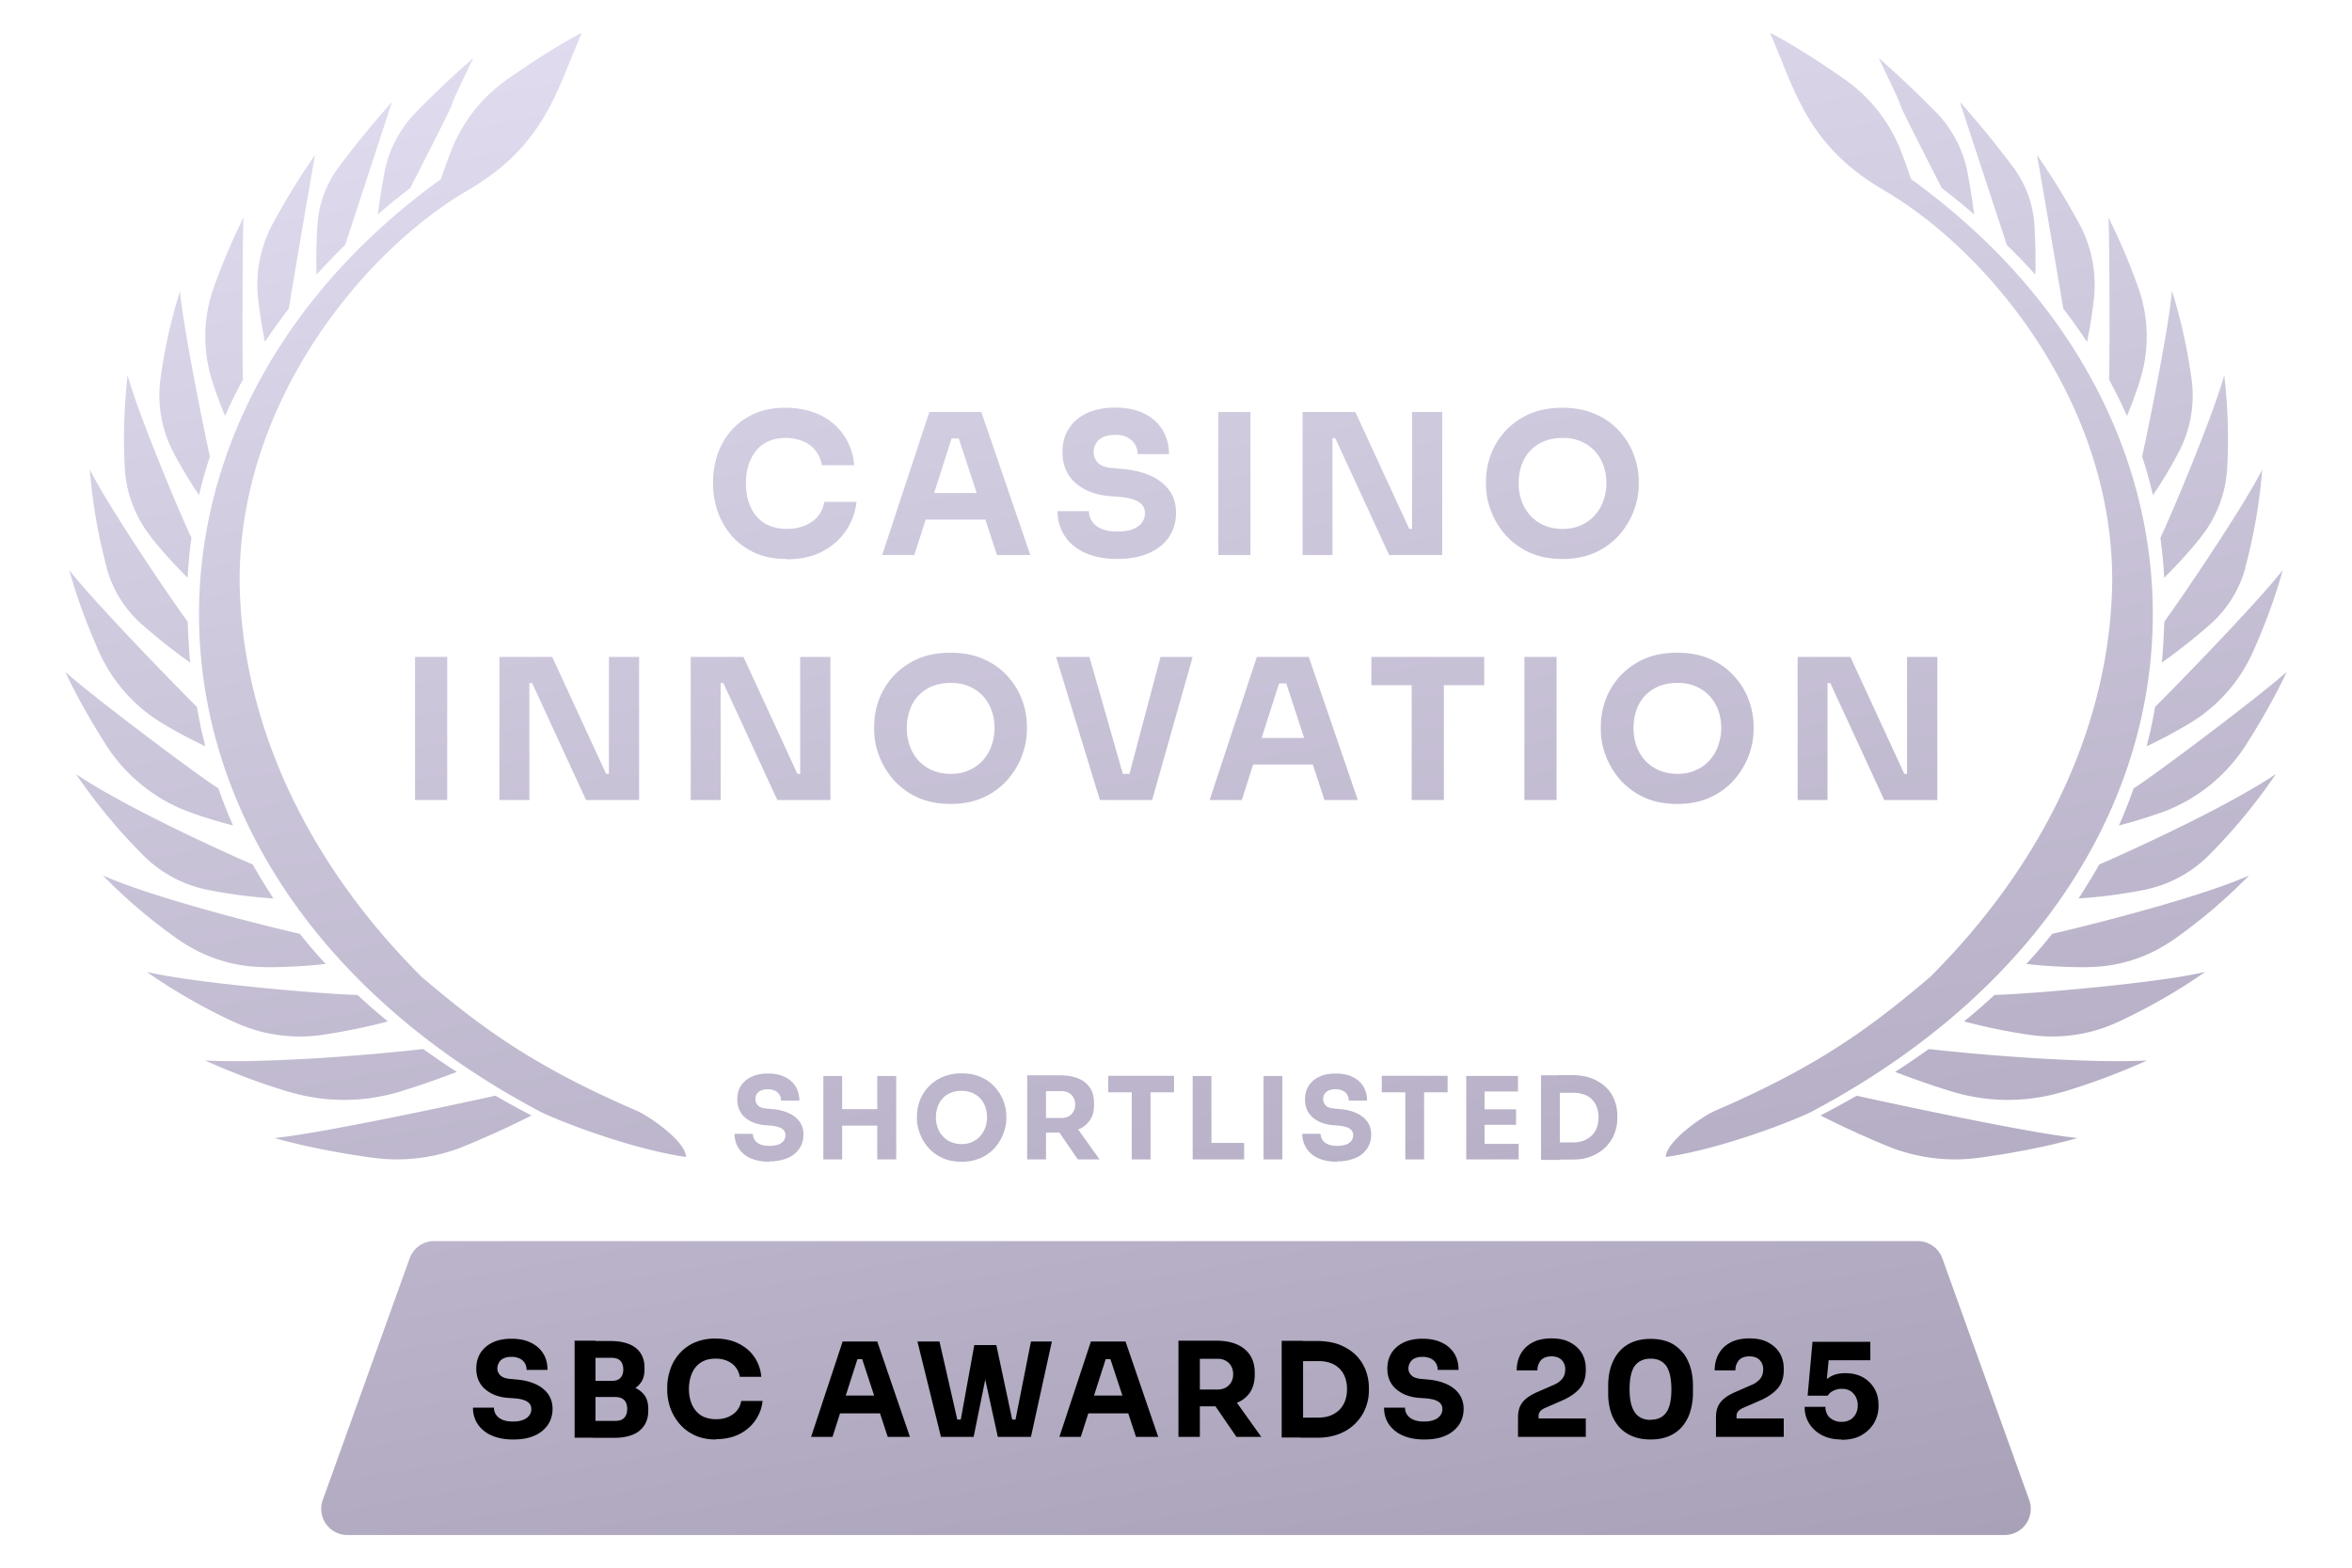
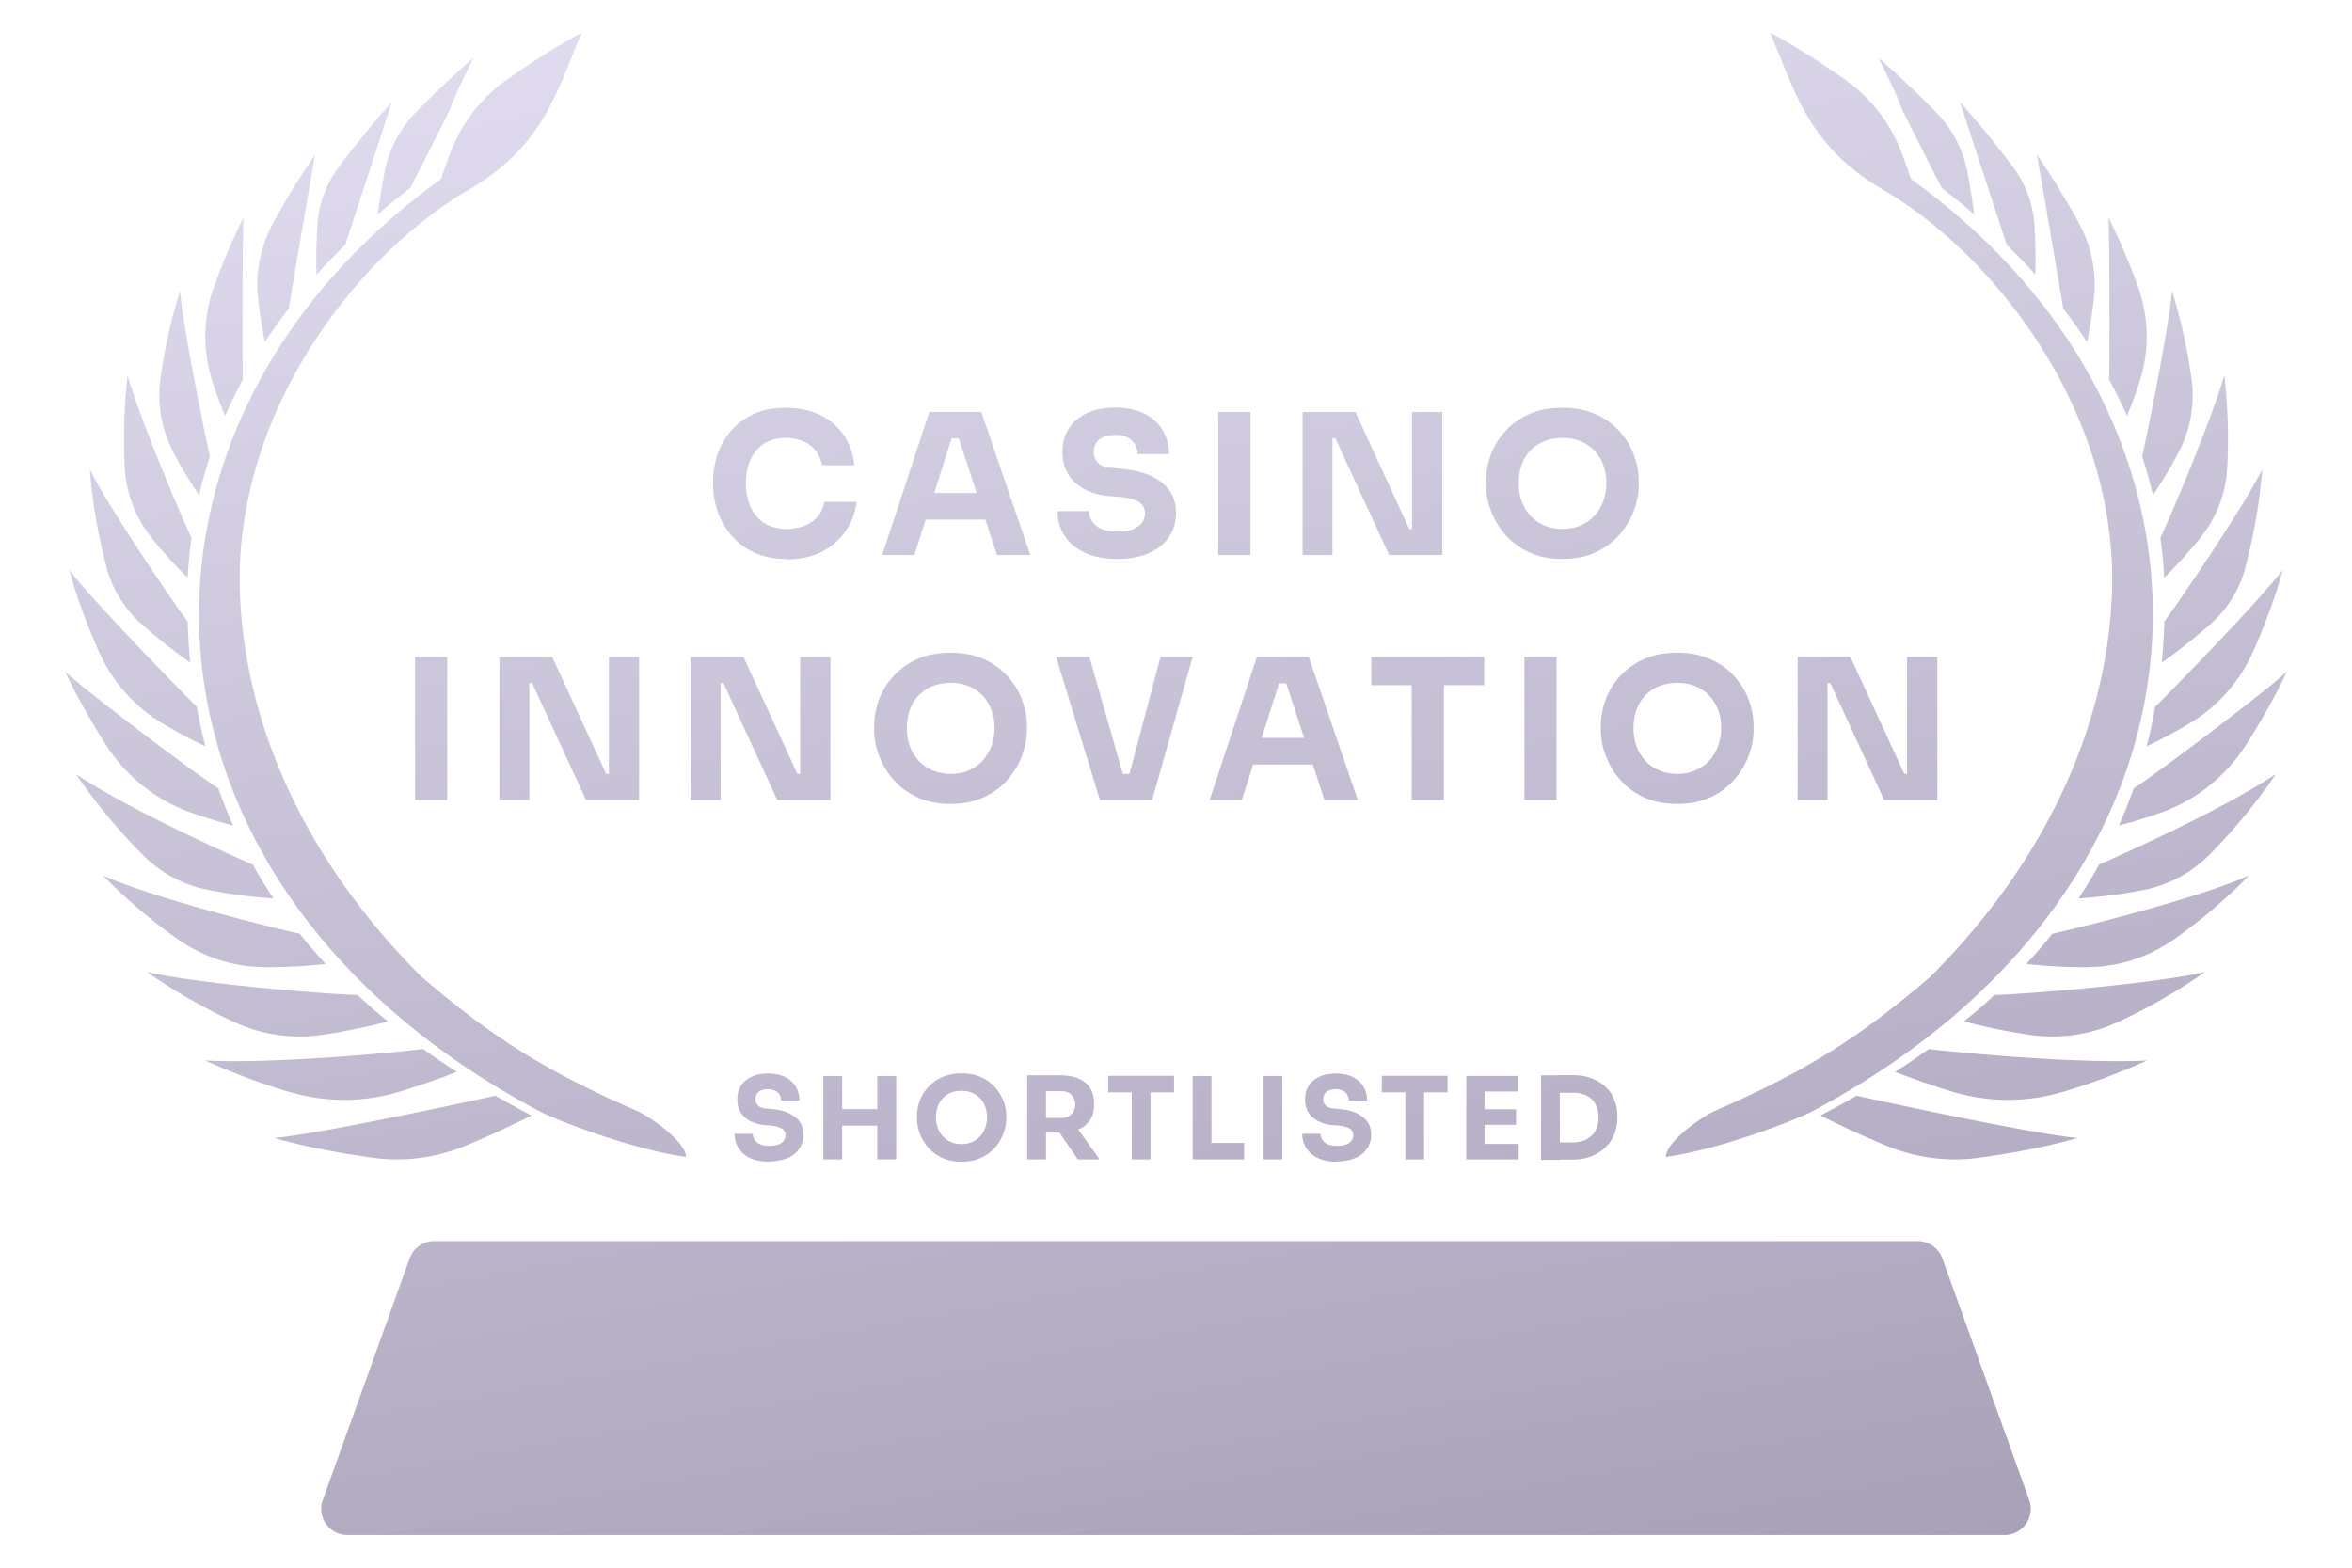
<svg xmlns="http://www.w3.org/2000/svg" width="120" height="80" fill="none">
  <path fill="url(#a)" d="M17.725 78.333a1.336 1.336 0 0 1-1.258-1.784L20.9 64.216a1.33 1.33 0 0 1 1.258-.883h75.684c.558 0 1.066.35 1.258.883l4.433 12.333a1.336 1.336 0 0 1-1.258 1.784h-84.55ZM22.5 9.14c.15-.45.308-.892.475-1.333a7.98 7.98 0 0 1 2.875-3.734c1.558-1.1 2.958-1.95 3.842-2.408-1.284 2.883-1.834 5.717-5.817 8.042-5.308 3.091-11.65 10.758-11.65 19.9.067 6.925 3.15 14.116 9.283 20.241 3.184 2.717 5.884 4.634 10.975 6.834.692.3 2.517 1.591 2.517 2.358-2.833-.4-6.692-1.908-7.525-2.358C5.783 45.124 4.858 21.858 22.5 9.14ZM14 58.074c2.658-.258 11.117-2.125 11.275-2.158.7.4 1.217.683 1.842 1.008a48.004 48.004 0 0 1-3.325 1.525 9.093 9.093 0 0 1-4.75.634c-1.667-.225-3.442-.559-5.042-1.009Zm.758-2.35c-1.508-.45-2.9-.983-4.3-1.608 2.959.158 8.217-.25 11.134-.583.608.433 1.175.825 1.716 1.166a43.292 43.292 0 0 1-2.833.984 9.785 9.785 0 0 1-5.725.033l.008.008Zm-2.825-3.575a29.276 29.276 0 0 1-4.441-2.55c2.425.575 9.041 1.134 10.75 1.175.783.725 1.308 1.15 1.55 1.35a30.672 30.672 0 0 1-3.284.675 7.907 7.907 0 0 1-4.566-.65h-.009Zm1.575-2.8c-1.591 0-3.125-.5-4.441-1.425a27.38 27.38 0 0 1-3.817-3.25c2.767 1.242 9.408 2.85 10.042 2.975a26.73 26.73 0 0 0 1.325 1.542 27.632 27.632 0 0 1-3.109.167v-.009Zm-2.875-3.933a6.438 6.438 0 0 1-3.35-1.792A29.155 29.155 0 0 1 3.875 39.5c2.867 1.934 8.858 4.559 9.025 4.617.283.533.767 1.292 1.05 1.733a26.366 26.366 0 0 1-3.317-.433Zm-.9-3.95A8.577 8.577 0 0 1 5.4 37.999c-.892-1.4-1.642-2.775-2.067-3.716 1.109 1.033 6.567 5.158 7.809 5.95.075.208.35 1.008.75 1.891a23.924 23.924 0 0 1-2.15-.658h-.009Zm-1.441-4.55a8.093 8.093 0 0 1-3.242-3.658c-.608-1.367-1.142-2.792-1.517-4.175 1.25 1.65 6.2 6.7 6.509 6.983.208 1.133.266 1.325.433 2.017a24.524 24.524 0 0 1-2.183-1.167Zm-2.85-7.967a27.51 27.51 0 0 1-.859-4.991c.892 1.816 4.1 6.558 4.992 7.766.017.467.075 1.667.133 2.092a29.325 29.325 0 0 1-2.475-1.958 5.905 5.905 0 0 1-1.8-2.909h.009Zm2.283-1.525a6.192 6.192 0 0 1-1.358-3.55c-.092-1.583-.025-3.166.141-4.725.625 2.217 2.792 7.334 3.259 8.292-.142 1.067-.167 1.608-.192 2.042a24.245 24.245 0 0 1-1.858-2.05l.008-.009Zm2.425-2.166a22.243 22.243 0 0 1-1.3-2.167 6.279 6.279 0 0 1-.658-3.792c.216-1.583.55-3.008.991-4.458.2 2.175 1.4 7.925 1.525 8.45-.2.658-.316.983-.55 1.967h-.008Zm.683-5.8a7.45 7.45 0 0 1 .084-4.817 32.25 32.25 0 0 1 1.508-3.542c-.058.917-.067 7.425-.033 8.275a24.851 24.851 0 0 0-.909 1.85 23.737 23.737 0 0 1-.65-1.758v-.008Zm2.342-4.167a6.527 6.527 0 0 1 .742-3.875 38.49 38.49 0 0 1 2.158-3.517c-.017.05-1.292 7.492-1.342 7.85a28.367 28.367 0 0 0-1.216 1.7 23.151 23.151 0 0 1-.342-2.166v.008Zm4.442-2.8c-.95.942-1.3 1.342-1.467 1.525a26.599 26.599 0 0 1 .042-2.483 5.503 5.503 0 0 1 1.075-2.984c.741-1 1.675-2.158 2.733-3.35l-2.383 7.284v.008Zm1.991-3.642a6.004 6.004 0 0 1 1.6-3.108 53.393 53.393 0 0 1 2.942-2.783c-2.233 4.608.292-.25-3.217 6.633-.733.567-1.1.875-1.658 1.35.058-.433.158-1.158.333-2.092Zm77.892.292c-.15-.45-.3-.892-.475-1.333a7.979 7.979 0 0 0-2.875-3.734c-1.558-1.1-2.958-1.95-3.85-2.408 1.283 2.883 1.833 5.717 5.817 8.042 5.308 3.091 11.65 10.758 11.65 19.9-.067 6.925-3.15 14.116-9.284 20.241-3.183 2.717-5.883 4.634-10.975 6.834-.691.3-2.516 1.591-2.516 2.358 2.833-.4 6.691-1.908 7.525-2.358 21.691-11.567 22.616-34.842 4.975-47.55l.008.008Zm8.5 48.933c-2.658-.258-11.117-2.125-11.275-2.158-.7.4-1.217.683-1.842 1.008a47.983 47.983 0 0 0 3.325 1.525 9.092 9.092 0 0 0 4.75.634c1.667-.225 3.442-.559 5.042-1.009Zm-.758-2.35a34.86 34.86 0 0 0 4.3-1.608c-2.959.158-8.217-.25-11.134-.583-.608.433-1.183.825-1.716 1.166a43.29 43.29 0 0 0 2.833.984 9.785 9.785 0 0 0 5.725.033l-.008.008Zm2.825-3.575a29.302 29.302 0 0 0 4.441-2.55c-2.425.575-9.041 1.134-10.75 1.175-.783.725-1.308 1.15-1.55 1.35 1.109.292 2.2.517 3.284.675a7.946 7.946 0 0 0 4.575-.65Zm-1.575-2.8c1.591 0 3.133-.5 4.441-1.425a27.382 27.382 0 0 0 3.817-3.25c-2.767 1.242-9.408 2.85-10.042 2.975a26.342 26.342 0 0 1-1.325 1.542c1.034.117 2.067.167 3.109.167v-.009Zm2.875-3.933a6.44 6.44 0 0 0 3.35-1.792 28.608 28.608 0 0 0 3.4-4.125c-2.867 1.934-8.859 4.559-9.017 4.617-.283.533-.767 1.292-1.05 1.733a26.38 26.38 0 0 0 3.317-.433Zm.9-3.95a8.576 8.576 0 0 0 4.333-3.467c.892-1.4 1.642-2.775 2.067-3.716-1.109 1.033-6.567 5.158-7.809 5.95-.075.208-.35 1.008-.75 1.891a22.89 22.89 0 0 0 2.142-.658h.017Zm1.441-4.55a8.095 8.095 0 0 0 3.242-3.658c.608-1.367 1.142-2.792 1.517-4.175-1.25 1.65-6.2 6.7-6.509 6.983-.208 1.133-.266 1.325-.433 2.017a24.564 24.564 0 0 0 2.183-1.167Zm2.85-7.967c.417-1.558.734-3.291.859-4.991-.892 1.816-4.109 6.558-4.992 7.766-.017.467-.075 1.667-.133 2.092a29.431 29.431 0 0 0 2.475-1.958 5.91 5.91 0 0 0 1.8-2.909h-.009Zm-2.283-1.525a6.19 6.19 0 0 0 1.358-3.55 27.882 27.882 0 0 0-.15-4.725c-.625 2.217-2.791 7.334-3.258 8.292.142 1.067.167 1.608.192 2.042a24.185 24.185 0 0 0 1.858-2.05v-.009Zm-2.425-2.166c.45-.659.892-1.392 1.3-2.167a6.211 6.211 0 0 0 .658-3.792 28.014 28.014 0 0 0-.991-4.458c-.2 2.175-1.4 7.925-1.525 8.45.208.658.316.983.55 1.967h.008Zm-.683-5.8a7.448 7.448 0 0 0-.084-4.817 32.17 32.17 0 0 0-1.508-3.542c.058.917.067 7.425.033 8.275.425.792.734 1.442.909 1.85.216-.508.441-1.108.65-1.758v-.008Zm-2.342-4.167a6.527 6.527 0 0 0-.742-3.875 38.552 38.552 0 0 0-2.158-3.517c.017.05 1.292 7.492 1.342 7.85.408.525.841 1.134 1.216 1.7.142-.683.259-1.408.342-2.166v.008Zm-4.442-2.8c.95.942 1.3 1.342 1.459 1.525.025-.617.016-1.433-.042-2.483a5.498 5.498 0 0 0-1.075-2.984c-.742-1-1.675-2.158-2.733-3.35l2.391 7.284v.008Zm-1.991-3.642a6.008 6.008 0 0 0-1.6-3.108 53.363 53.363 0 0 0-2.942-2.783c2.233 4.608-.292-.25 3.217 6.633.733.567 1.1.875 1.658 1.35a39.168 39.168 0 0 0-.333-2.092ZM40.133 28.524c-.658 0-1.225-.116-1.7-.35a3.442 3.442 0 0 1-1.166-.908 3.876 3.876 0 0 1-.667-1.217 4.19 4.19 0 0 1-.217-1.283v-.217c0-.45.075-.9.217-1.341.15-.442.375-.842.683-1.209.309-.358.692-.65 1.159-.866.466-.217 1.008-.325 1.641-.325.634 0 1.242.125 1.75.366.509.242.909.592 1.217 1.034.3.441.483.95.533 1.533h-1.65a1.614 1.614 0 0 0-.325-.75 1.6 1.6 0 0 0-.641-.475 2.256 2.256 0 0 0-.884-.167c-.333 0-.616.059-.866.167a1.63 1.63 0 0 0-.634.475c-.166.208-.3.45-.391.733-.092.284-.134.6-.134.942 0 .342.042.65.134.933.091.284.225.534.4.742.175.208.391.367.658.483a2.3 2.3 0 0 0 .892.167c.508 0 .933-.125 1.283-.367.35-.241.558-.583.633-1.016H43.7a3.286 3.286 0 0 1-.533 1.466c-.3.442-.7.8-1.209 1.067-.508.267-1.116.4-1.816.4l-.009-.017Zm4.875-.2 2.409-7.3h2.65l2.5 7.3h-1.7l-2.017-6.158.517.208h-1.292l.542-.208-1.967 6.158h-1.642Zm1.834-1.808.5-1.358H50.2l.508 1.358h-3.866Zm10.175 2.008c-.659 0-1.217-.108-1.667-.316-.45-.217-.8-.5-1.033-.867a2.292 2.292 0 0 1-.359-1.258h1.6c0 .183.05.358.159.516.1.159.258.292.475.384.216.1.491.141.833.141.308 0 .567-.041.767-.116.208-.084.366-.192.466-.334a.844.844 0 0 0 .159-.491c0-.234-.1-.417-.3-.559-.2-.133-.525-.225-.967-.266l-.55-.042c-.725-.067-1.308-.292-1.742-.683-.433-.392-.65-.909-.65-1.559 0-.475.109-.883.334-1.216.225-.342.533-.6.933-.784.4-.183.875-.275 1.417-.275.575 0 1.066.1 1.475.3.408.2.725.475.941.834.217.358.334.775.334 1.241h-1.6a.94.94 0 0 0-.517-.85c-.167-.091-.383-.133-.633-.133-.242 0-.442.042-.609.117a.81.81 0 0 0-.366.316.855.855 0 0 0-.117.459c0 .2.075.375.217.533.15.15.383.242.716.267l.559.05c.533.05 1 .158 1.408.341.408.184.725.434.958.75.234.317.342.7.342 1.159 0 .458-.125.875-.367 1.233-.241.358-.591.625-1.033.817-.45.191-.983.291-1.6.291h.017Zm5.141-.2v-7.3H63.8v7.3h-1.642Zm4.3 0v-7.3h2.692l2.75 5.967h.342l-.2.183v-6.15h1.541v7.3h-2.708l-2.75-5.966h-.342l.2-.184v6.15h-1.525Zm13.259.2c-.659 0-1.234-.116-1.725-.35a3.663 3.663 0 0 1-1.217-.916 4.034 4.034 0 0 1-.717-1.217 3.706 3.706 0 0 1-.241-1.275v-.217c0-.45.083-.9.241-1.341a3.73 3.73 0 0 1 .742-1.209c.333-.358.733-.65 1.217-.866.483-.217 1.05-.325 1.691-.325.642 0 1.2.108 1.692.325.492.216.892.508 1.217.866a3.7 3.7 0 0 1 .741 1.209c.167.441.25.891.25 1.341v.217c0 .417-.083.842-.241 1.275-.159.433-.4.842-.717 1.217a3.58 3.58 0 0 1-1.217.916c-.491.234-1.066.35-1.725.35h.009Zm0-1.533c.35 0 .658-.058.933-.183.275-.117.508-.284.708-.5.192-.217.342-.459.442-.742.1-.283.158-.583.158-.9 0-.342-.05-.65-.158-.933a2.124 2.124 0 0 0-.45-.734 2.1 2.1 0 0 0-.708-.483 2.345 2.345 0 0 0-.925-.167 2.55 2.55 0 0 0-.934.167 2.1 2.1 0 0 0-.708.483c-.2.209-.342.45-.442.734-.1.283-.15.591-.15.933 0 .317.05.617.15.9.1.283.25.525.442.742.2.216.433.383.708.5.275.116.584.183.934.183ZM21.175 40.824v-7.3h1.642v7.3h-1.642Zm4.308 0v-7.3h2.692l2.75 5.967h.342l-.2.183v-6.15h1.541v7.3H29.9l-2.75-5.966h-.342l.2-.184v6.15h-1.525Zm9.759 0v-7.3h2.691l2.75 5.967h.342l-.2.183v-6.15h1.542v7.3h-2.709l-2.75-5.966h-.341l.2-.184v6.15h-1.525Zm13.258.2c-.658 0-1.233-.116-1.725-.35a3.664 3.664 0 0 1-1.217-.916 4.032 4.032 0 0 1-.716-1.217 3.709 3.709 0 0 1-.242-1.275v-.217c0-.45.083-.9.242-1.341.166-.442.408-.842.741-1.209.334-.358.734-.65 1.217-.866.483-.217 1.05-.325 1.692-.325.641 0 1.2.108 1.691.325.492.216.892.508 1.217.866.325.359.575.759.742 1.209.166.441.25.891.25 1.341v.217c0 .417-.084.842-.242 1.275-.158.433-.4.842-.717 1.217a3.58 3.58 0 0 1-1.216.916c-.492.234-1.067.35-1.725.35h.008Zm0-1.533c.35 0 .658-.058.933-.183a2.03 2.03 0 0 0 .709-.5c.191-.217.341-.459.441-.742.1-.283.159-.583.159-.9 0-.342-.05-.65-.159-.933a2.126 2.126 0 0 0-.45-.734 2.1 2.1 0 0 0-.708-.483 2.345 2.345 0 0 0-.925-.167c-.342 0-.658.059-.933.167a2.1 2.1 0 0 0-.709.483c-.2.209-.341.45-.441.734-.1.283-.15.591-.15.933 0 .317.05.617.15.9.1.283.25.525.441.742.2.216.434.383.709.5.275.116.583.183.933.183Zm7.617 1.333-2.234-7.3h1.7l1.759 6.159-.384-.192h1.017l-.4.192 1.633-6.159h1.642l-2.067 7.3h-2.666Zm5.6 0 2.408-7.3h2.65l2.5 7.3h-1.7l-2.017-6.158.517.208h-1.292l.542-.208-1.967 6.158h-1.641Zm1.833-1.808.5-1.358h2.858l.509 1.358H63.55Zm6.417-4.05v-1.442h5.758v1.442h-5.758Zm2.058 5.858v-6.058h1.642v6.058h-1.642Zm5.75 0v-7.3h1.642v7.3h-1.642Zm7.8.2c-.658 0-1.233-.116-1.725-.35a3.664 3.664 0 0 1-1.217-.916 4.032 4.032 0 0 1-.716-1.217 3.709 3.709 0 0 1-.242-1.275v-.217c0-.45.083-.9.242-1.341.166-.442.408-.842.741-1.209.334-.358.734-.65 1.217-.866.483-.217 1.05-.325 1.692-.325.641 0 1.2.108 1.691.325.492.216.892.508 1.217.866.325.359.575.759.742 1.209.166.441.25.891.25 1.341v.217c0 .417-.084.842-.242 1.275-.158.433-.4.842-.717 1.217a3.58 3.58 0 0 1-1.216.916c-.492.234-1.067.35-1.725.35h.008Zm0-1.533c.35 0 .658-.058.933-.183a2.03 2.03 0 0 0 .709-.5c.191-.217.341-.459.441-.742.1-.283.159-.583.159-.9 0-.342-.05-.65-.159-.933a2.126 2.126 0 0 0-.45-.734 2.1 2.1 0 0 0-.708-.483 2.345 2.345 0 0 0-.925-.167c-.342 0-.658.059-.933.167a2.1 2.1 0 0 0-.709.483c-.2.209-.341.45-.441.734-.1.283-.15.591-.15.933 0 .317.05.617.15.9.1.283.25.525.441.742.2.216.434.383.709.5.275.116.583.183.933.183Zm6.142 1.333v-7.3h2.691l2.75 5.967h.342l-.2.183v-6.15h1.542v7.3h-2.709l-2.75-5.966h-.341l.2-.184v6.15h-1.525ZM39.258 59.283c-.383 0-.708-.059-.975-.184a1.347 1.347 0 0 1-.6-.508 1.37 1.37 0 0 1-.208-.733h.933c0 .108.034.208.092.308.058.092.15.167.275.225.125.058.283.083.483.083.175 0 .325-.025.45-.066a.626.626 0 0 0 .275-.192.505.505 0 0 0 .092-.292.383.383 0 0 0-.175-.325c-.117-.083-.308-.133-.567-.158l-.316-.025c-.425-.042-.759-.175-1.017-.4-.25-.225-.383-.533-.383-.908 0-.275.066-.517.191-.709.125-.191.317-.35.55-.458.234-.108.509-.158.825-.158.334 0 .625.058.859.175.241.116.425.275.55.483.125.208.191.45.191.725h-.933c0-.1-.025-.2-.075-.292a.497.497 0 0 0-.225-.208.831.831 0 0 0-.375-.083.846.846 0 0 0-.35.066.475.475 0 0 0-.217.184.489.489 0 0 0-.066.266c0 .117.041.217.125.309.083.091.225.141.416.158l.325.033c.317.025.584.092.825.2.234.109.425.25.559.434.133.183.2.408.2.675 0 .266-.075.508-.217.716a1.32 1.32 0 0 1-.6.475 2.424 2.424 0 0 1-.933.167l.016.017Zm2.75-.117v-4.258h.959v4.258h-.959Zm.792-1.725v-.842h2.125v.842H42.8Zm1.958 1.725v-4.258h.967v4.258h-.967Zm4.3.117c-.383 0-.725-.067-1.008-.209a2.09 2.09 0 0 1-.708-.533 2.307 2.307 0 0 1-.417-.717c-.092-.25-.142-.5-.142-.741v-.125c0-.267.05-.525.142-.784a2.148 2.148 0 0 1 1.15-1.208 2.42 2.42 0 0 1 .992-.192c.383 0 .7.067.983.192.283.125.517.292.708.508.192.217.334.442.434.7.1.259.15.517.15.784v.125c0 .241-.05.491-.142.741a2.403 2.403 0 0 1-.417.717 2.09 2.09 0 0 1-.708.533 2.337 2.337 0 0 1-1.008.209h-.009Zm0-.9a1.258 1.258 0 0 0 .95-.4c.109-.125.2-.267.259-.434a1.58 1.58 0 0 0 .091-.525c0-.2-.033-.383-.091-.55a1.212 1.212 0 0 0-.259-.425 1.155 1.155 0 0 0-.416-.283 1.424 1.424 0 0 0-.542-.1c-.2 0-.383.033-.542.1-.158.067-.3.158-.408.283-.117.117-.2.267-.258.425-.059.167-.092.35-.092.55 0 .184.033.359.092.525.058.167.141.309.258.434.117.125.25.225.408.291.159.067.342.109.542.109h.008Zm3.35.783v-4.292h.959v4.292h-.959Zm.7-1.367v-.75h1.05a.744.744 0 0 0 .367-.083.612.612 0 0 0 .242-.242.748.748 0 0 0 0-.717.612.612 0 0 0-.242-.241.723.723 0 0 0-.367-.083h-1.05v-.809h.975c.35 0 .659.05.925.159.267.108.459.266.6.475.142.208.209.475.209.791v.092c0 .317-.067.575-.217.783a1.253 1.253 0 0 1-.6.467 2.54 2.54 0 0 1-.917.158h-.975Zm1.884 1.367-1.259-1.833h1.059l1.308 1.833h-1.108Zm1.55-3.425v-.842H59.9v.842h-3.358Zm1.2 3.425v-3.533h.958v3.533h-.958Zm3.108 0v-4.258h.958v4.258h-.958Zm.842 0v-.842h1.783v.842h-1.783Zm2.775 0v-4.258h.958v4.258h-.958Zm3.758.117c-.383 0-.708-.059-.975-.184a1.348 1.348 0 0 1-.6-.508 1.37 1.37 0 0 1-.208-.733h.933c0 .108.033.208.092.308.058.092.15.167.275.225.125.058.283.083.483.083.175 0 .325-.025.45-.066a.625.625 0 0 0 .275-.192.505.505 0 0 0 .092-.292.383.383 0 0 0-.175-.325c-.117-.083-.309-.133-.567-.158l-.317-.025c-.425-.042-.758-.175-1.016-.4-.25-.225-.384-.533-.384-.908 0-.275.067-.517.192-.709.125-.191.317-.35.55-.458.233-.108.508-.158.825-.158.333 0 .625.058.858.175.242.116.425.275.55.483.125.208.192.45.192.725h-.933c0-.1-.025-.2-.075-.292a.497.497 0 0 0-.225-.208.831.831 0 0 0-.375-.083.846.846 0 0 0-.35.066.475.475 0 0 0-.217.184.489.489 0 0 0-.067.266c0 .117.042.217.125.309.084.091.225.141.417.158l.325.033c.317.025.583.092.825.2.233.109.425.25.558.434.134.183.2.408.2.675 0 .266-.075.508-.216.716a1.321 1.321 0 0 1-.6.475 2.424 2.424 0 0 1-.934.167l.017.017ZM70.5 55.74v-.842h3.358v.842H70.5Zm1.2 3.425v-3.533h.958v3.533H71.7Zm3.108 0v-4.258h.934v4.258h-.934Zm.817-3.467v-.791h1.825v.791h-1.825Zm0 1.7v-.791h1.725v.791h-1.725Zm0 1.767v-.792h1.858v.792h-1.858Zm3 .025v-4.317h.958v4.317h-.958Zm.842 0v-.892h.791c.2 0 .384-.033.542-.091.158-.059.292-.15.408-.259.117-.108.2-.241.259-.4.058-.158.091-.333.091-.525 0-.191-.033-.375-.091-.533a1.106 1.106 0 0 0-.259-.4.954.954 0 0 0-.408-.242 1.574 1.574 0 0 0-.542-.083h-.791v-.9h.741c.384 0 .725.058 1.009.167.291.116.525.266.725.458.2.192.341.417.433.667.1.25.142.516.142.791v.125c0 .259-.05.517-.142.767a1.95 1.95 0 0 1-.433.675c-.192.2-.434.358-.725.483-.292.125-.625.175-1.009.175h-.741v.017Z" />
-   <path fill="#000" d="M26.175 73.458c-.442 0-.808-.075-1.117-.217a1.64 1.64 0 0 1-.691-.575 1.477 1.477 0 0 1-.234-.833H25.2c0 .125.033.241.1.35a.712.712 0 0 0 .317.258c.141.067.325.1.55.1.208 0 .375-.025.516-.083a.647.647 0 0 0 .317-.225.517.517 0 0 0 .108-.334.418.418 0 0 0-.2-.366c-.133-.092-.35-.15-.65-.175l-.366-.025c-.484-.042-.867-.2-1.159-.459-.291-.258-.433-.608-.433-1.033 0-.317.075-.583.225-.817.15-.225.358-.4.625-.525s.583-.183.95-.183c.383 0 .708.067.983.2s.484.317.634.558c.15.242.216.517.216.834h-1.066a.66.66 0 0 0-.084-.334.606.606 0 0 0-.258-.241.916.916 0 0 0-.425-.092.952.952 0 0 0-.4.075.514.514 0 0 0-.242.217.624.624 0 0 0-.083.3c0 .133.05.25.15.35.1.1.258.158.483.183l.375.033c.359.034.667.109.942.234.275.125.483.291.633.5.15.208.234.466.234.766s-.084.584-.242.817a1.592 1.592 0 0 1-.692.55c-.3.133-.65.192-1.066.192h-.017Zm3.142-.092v-4.95h1.066v4.95h-1.066Zm.933-2.242v-.658h.958c.209 0 .359-.05.45-.158.1-.109.142-.25.142-.425 0-.184-.05-.334-.142-.434-.091-.1-.241-.158-.45-.158h-.958v-.858h.892c.558 0 .991.116 1.291.35.3.233.45.575.45 1.008v.1c0 .3-.075.542-.233.725-.15.183-.358.317-.617.392a2.93 2.93 0 0 1-.891.116h-.892Zm0 1.384h1.142c.208 0 .358-.05.458-.159.1-.108.15-.258.15-.45 0-.191-.05-.35-.15-.45-.1-.1-.258-.158-.458-.158H30.25v-.658h1.083c.342 0 .642.041.9.125.259.083.467.216.617.4.15.183.225.425.225.741v.092c0 .292-.067.533-.2.742a1.234 1.234 0 0 1-.583.475c-.259.108-.575.166-.959.166H30.25v-.866Zm6.292.95c-.442 0-.817-.075-1.134-.234a2.27 2.27 0 0 1-.775-.608c-.2-.25-.35-.517-.45-.817a2.836 2.836 0 0 1-.141-.85v-.15c0-.3.05-.6.15-.9.1-.3.25-.566.45-.8.208-.241.458-.433.766-.575a2.616 2.616 0 0 1 1.1-.216c.425 0 .834.083 1.167.25.333.166.608.391.808.683.2.292.325.633.359 1.017h-1.1a1.044 1.044 0 0 0-.217-.5 1.104 1.104 0 0 0-.433-.317 1.456 1.456 0 0 0-.584-.108c-.216 0-.408.033-.583.108a1.14 1.14 0 0 0-.425.317c-.117.141-.2.3-.258.491-.059.192-.092.4-.092.634 0 .233.033.433.092.625.058.191.15.35.266.491.117.142.267.25.434.317.166.067.375.108.591.108.342 0 .625-.083.859-.25.233-.166.375-.391.425-.683h1.091a2.127 2.127 0 0 1-.358.975c-.2.292-.467.533-.808.708-.342.175-.742.267-1.209.267l.009.017Zm4.841-.134 1.609-4.866h1.766l1.667 4.866h-1.133l-1.35-4.108.35.142h-.859l.359-.142-1.317 4.108h-1.092Zm1.217-1.2.333-.908h1.909l.341.908H42.6Zm5.408 1.2-1.2-4.866h1.125l.942 4.133-.233-.15h.608l-.258.15.716-3.95h.917l-.95 4.683h-1.667Zm2.9 0-1.025-4.683h.95l.842 3.95-.25-.15H52l-.217.15.817-4.133h1.067L52.6 73.324h-1.692Zm3.142 0 1.608-4.866h1.767l1.667 4.866h-1.134l-1.35-4.108.35.142H56.1l.358-.142-1.316 4.108H54.05Zm1.225-1.2.333-.908h1.909l.341.908h-2.583Zm4.85 1.2v-4.908h1.092v4.908h-1.092Zm.8-1.558v-.858h1.2c.158 0 .3-.034.417-.1a.727.727 0 0 0 .275-.275c.066-.117.1-.25.1-.4 0-.159-.034-.3-.1-.417a.726.726 0 0 0-.275-.275.812.812 0 0 0-.417-.1h-1.2v-.925h1.117c.408 0 .758.058 1.05.183.291.125.525.309.683.55.158.242.242.542.242.9v.109c0 .358-.084.658-.242.9a1.46 1.46 0 0 1-.683.533c-.292.117-.642.175-1.05.175h-1.117Zm2.158 1.558-1.433-2.091h1.208l1.492 2.091h-1.267Zm2.309.034v-4.934h1.091v4.934h-1.091Zm.958-1.017h.9c.233 0 .442-.033.617-.1.183-.067.333-.167.466-.292.125-.125.225-.283.292-.458.067-.175.1-.383.1-.6a1.79 1.79 0 0 0-.1-.608 1.272 1.272 0 0 0-.292-.45 1.255 1.255 0 0 0-.466-.284 1.81 1.81 0 0 0-.617-.091h-.9v-1.025h.85c.442 0 .825.066 1.15.191.325.134.608.309.825.525.225.225.383.475.5.767.108.283.167.592.167.9v.15c0 .3-.059.592-.167.875a2.288 2.288 0 0 1-.5.775c-.225.233-.5.417-.825.55a3.05 3.05 0 0 1-1.15.2h-.85v-1.025Zm6.308 1.117c-.441 0-.808-.075-1.116-.217a1.64 1.64 0 0 1-.692-.575 1.477 1.477 0 0 1-.233-.833h1.066c0 .125.034.241.1.35a.712.712 0 0 0 .317.258c.142.067.325.1.55.1.208 0 .375-.025.517-.083a.648.648 0 0 0 .316-.225.517.517 0 0 0 .109-.334.418.418 0 0 0-.2-.366c-.134-.092-.35-.15-.65-.175l-.367-.025c-.483-.042-.867-.2-1.158-.459-.292-.258-.434-.608-.434-1.033 0-.317.075-.583.225-.817.15-.225.359-.4.625-.525.267-.125.584-.183.95-.183.384 0 .709.067.984.2s.483.317.633.558c.15.242.217.517.217.834H73.35a.66.66 0 0 0-.083-.334.606.606 0 0 0-.259-.241.916.916 0 0 0-.425-.092.952.952 0 0 0-.4.075.514.514 0 0 0-.241.217.624.624 0 0 0-.084.3c0 .133.05.25.15.35.1.1.259.158.484.183l.375.033c.358.034.666.109.941.234.275.125.484.291.634.5.15.208.233.466.233.766s-.083.584-.242.817a1.593 1.593 0 0 1-.691.55c-.3.133-.65.192-1.067.192h-.017Zm4.792-.134v-1c0-.208.033-.391.1-.55a1.12 1.12 0 0 1 .333-.416c.15-.125.35-.234.6-.342l.784-.342c.191-.083.341-.191.441-.316.1-.125.15-.284.15-.475a.66.66 0 0 0-.183-.484c-.125-.125-.3-.183-.525-.183-.225 0-.408.067-.525.192a.773.773 0 0 0-.183.525h-1.059c0-.309.067-.592.2-.834.134-.25.334-.441.592-.583.258-.142.583-.217.975-.217s.708.067.967.209c.258.141.458.325.591.55.134.233.2.491.2.783v.083c0 .375-.1.684-.308.925-.208.242-.517.459-.95.642l-.783.342a.79.79 0 0 0-.284.183.363.363 0 0 0-.083.25v.333l-.258-.216h2.666v.941h-3.483.025Zm6.767.134c-.384 0-.717-.067-.992-.192s-.5-.3-.675-.517a2.17 2.17 0 0 1-.383-.758 3.215 3.215 0 0 1-.117-.9v-.383c0-.442.075-.85.233-1.209.159-.358.392-.65.717-.858.325-.208.725-.317 1.217-.317.491 0 .9.109 1.216.317.317.217.559.5.709.858.158.359.233.759.233 1.209v.383c0 .317-.042.617-.125.9a2.17 2.17 0 0 1-.383.758 1.798 1.798 0 0 1-.667.517c-.275.125-.6.192-.992.192h.009Zm0-1.009c.358 0 .625-.125.8-.375.175-.25.258-.641.258-1.166 0-.559-.092-.959-.267-1.209-.175-.241-.441-.366-.791-.366-.35 0-.625.125-.809.366-.175.242-.266.642-.266 1.192 0 .55.091.925.266 1.183.175.25.442.384.809.384v-.009Zm3.333.875v-1c0-.208.033-.391.1-.55a1.12 1.12 0 0 1 .333-.416c.15-.125.35-.234.6-.342l.784-.342a1.14 1.14 0 0 0 .441-.316c.1-.125.15-.284.15-.475a.66.66 0 0 0-.183-.484c-.125-.125-.3-.183-.525-.183-.225 0-.408.067-.525.192a.773.773 0 0 0-.183.525h-1.059c0-.309.067-.592.2-.834.134-.25.334-.441.592-.583.258-.142.583-.217.975-.217s.708.067.967.209c.258.141.458.325.591.55.134.233.2.491.2.783v.083c0 .375-.1.684-.308.925-.208.242-.517.459-.95.642l-.783.342a.79.79 0 0 0-.284.183.363.363 0 0 0-.083.25v.333l-.258-.216h2.666v.941h-3.483.025Zm6.4.134c-.383 0-.717-.075-1-.225a1.678 1.678 0 0 1-.65-.6 1.537 1.537 0 0 1-.225-.842h1.058c0 .15.034.283.1.4.067.117.167.2.292.267a.89.89 0 0 0 .425.1.858.858 0 0 0 .45-.109.754.754 0 0 0 .283-.3.9.9 0 0 0 .1-.433.9.9 0 0 0-.1-.433.795.795 0 0 0-.275-.3.808.808 0 0 0-.441-.109.923.923 0 0 0-.434.1.65.65 0 0 0-.283.25h-1.025l.25-2.75h2.95v.942h-2.517l.417-.283-.15 1.575-.25-.067c.133-.158.292-.292.483-.4.192-.108.434-.167.742-.167.358 0 .658.075.908.217.25.142.442.342.584.583.133.242.2.509.2.809v.083c0 .3-.075.575-.217.833-.15.259-.358.467-.642.634-.283.166-.625.241-1.033.241v-.016Z" />
  <defs>
    <linearGradient id="a" x1="53.675" x2="68.975" y1="-2.559" y2="84.224" gradientUnits="userSpaceOnUse">
      <stop stop-color="#E0DBEF" />
      <stop offset="1" stop-color="#A9A1B8" />
    </linearGradient>
  </defs>
</svg>